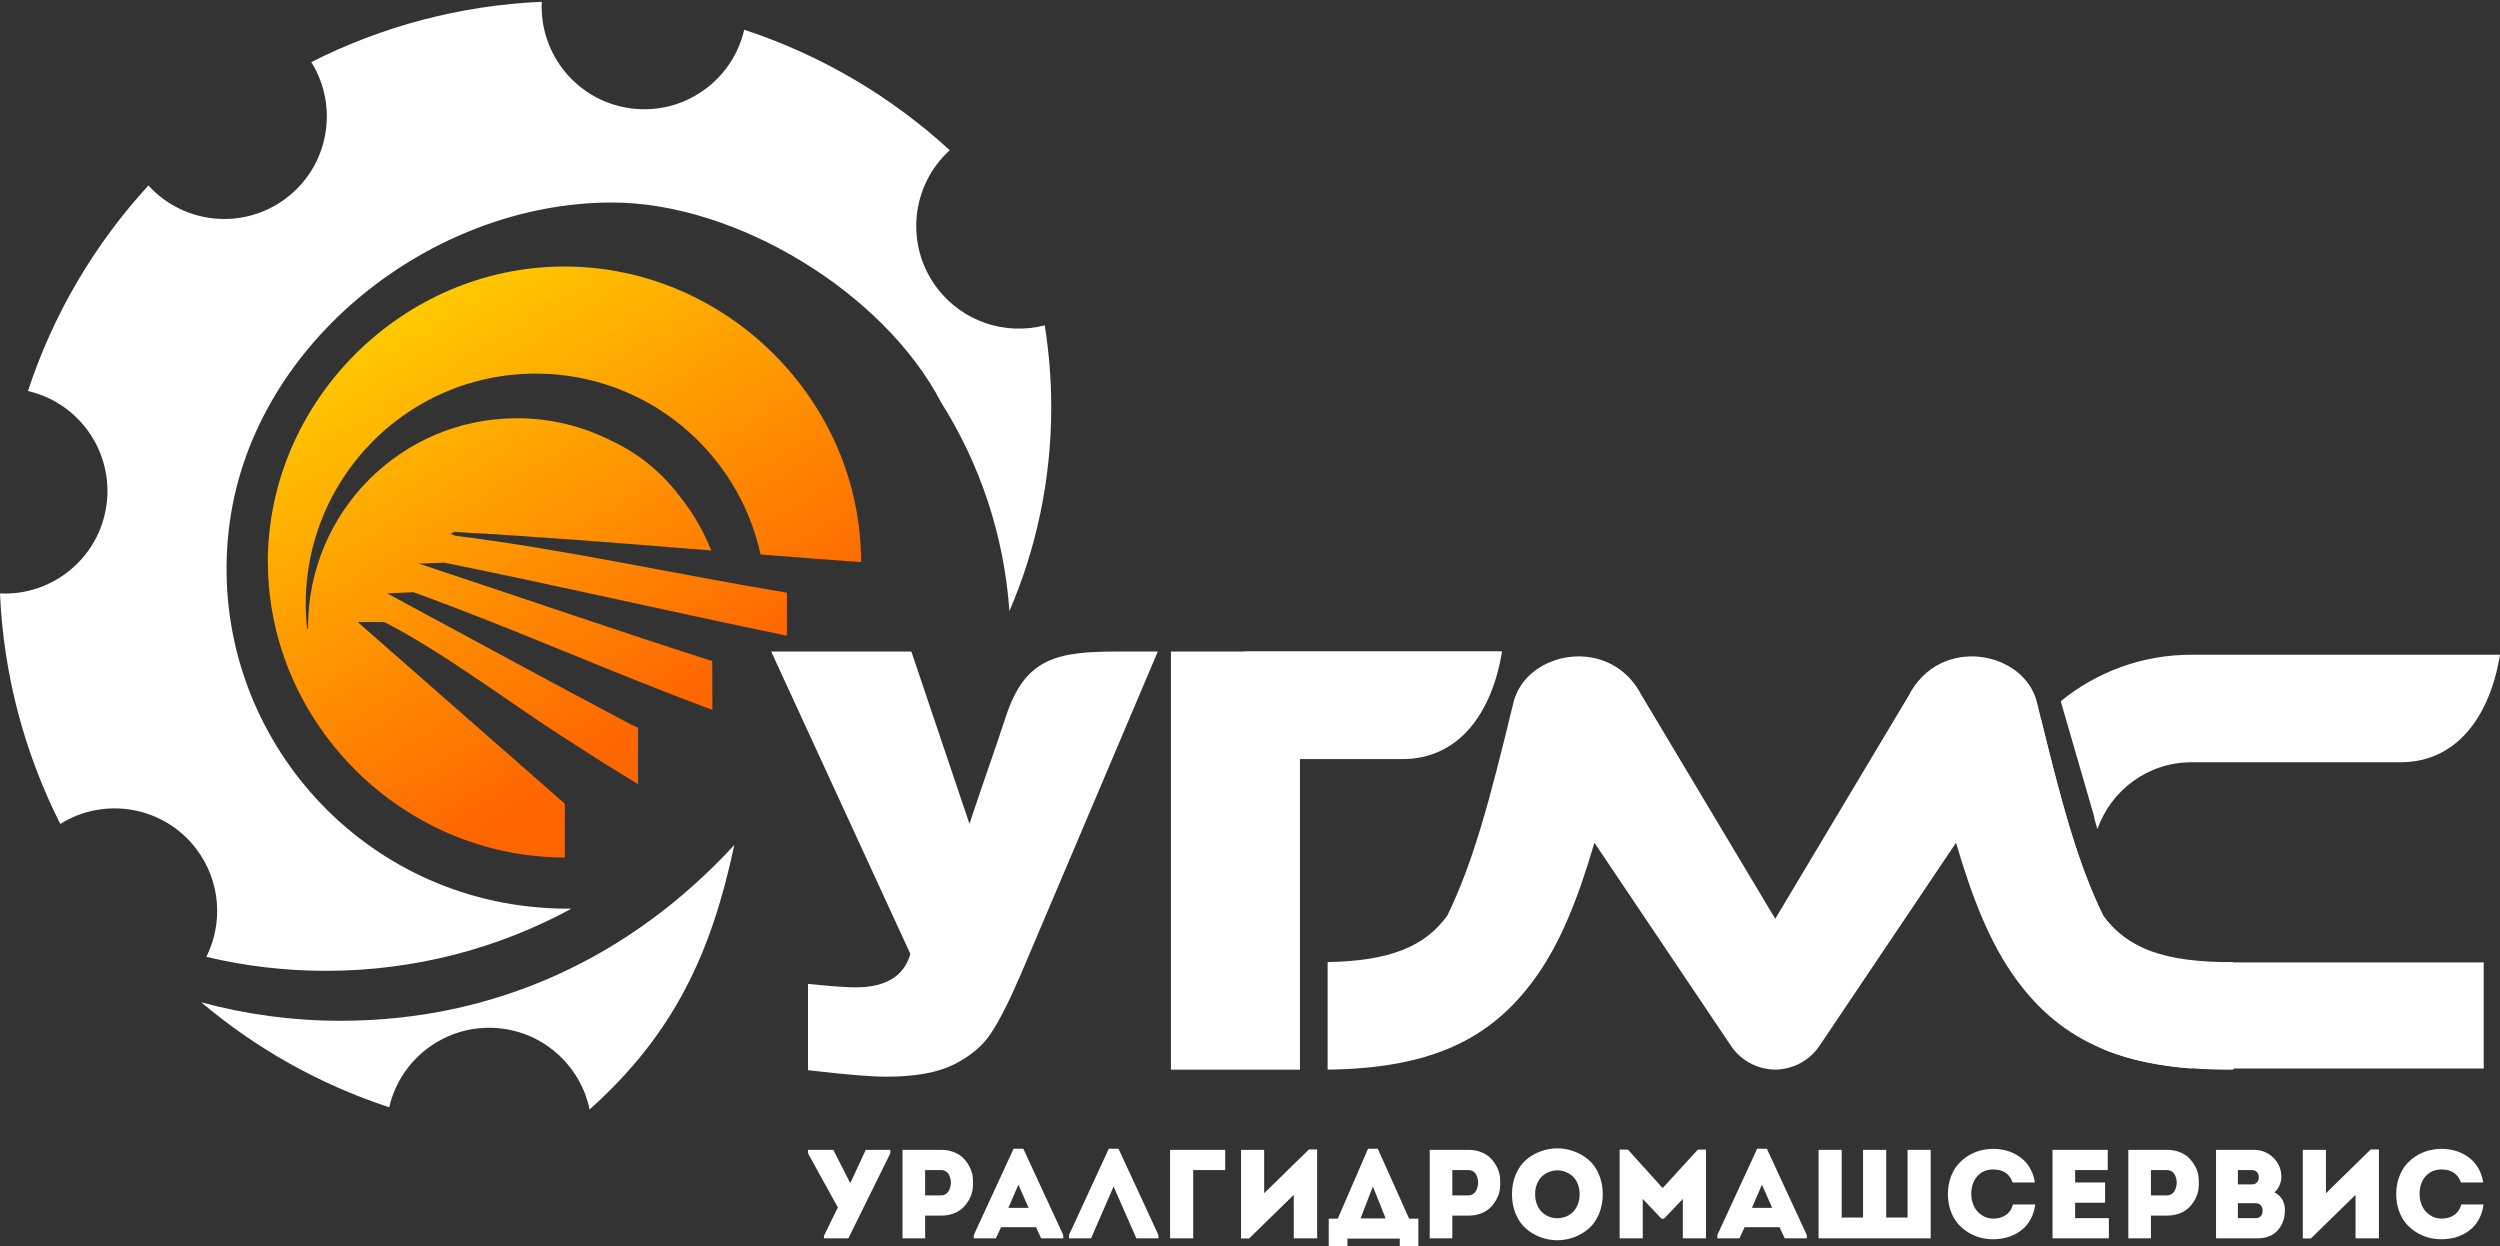
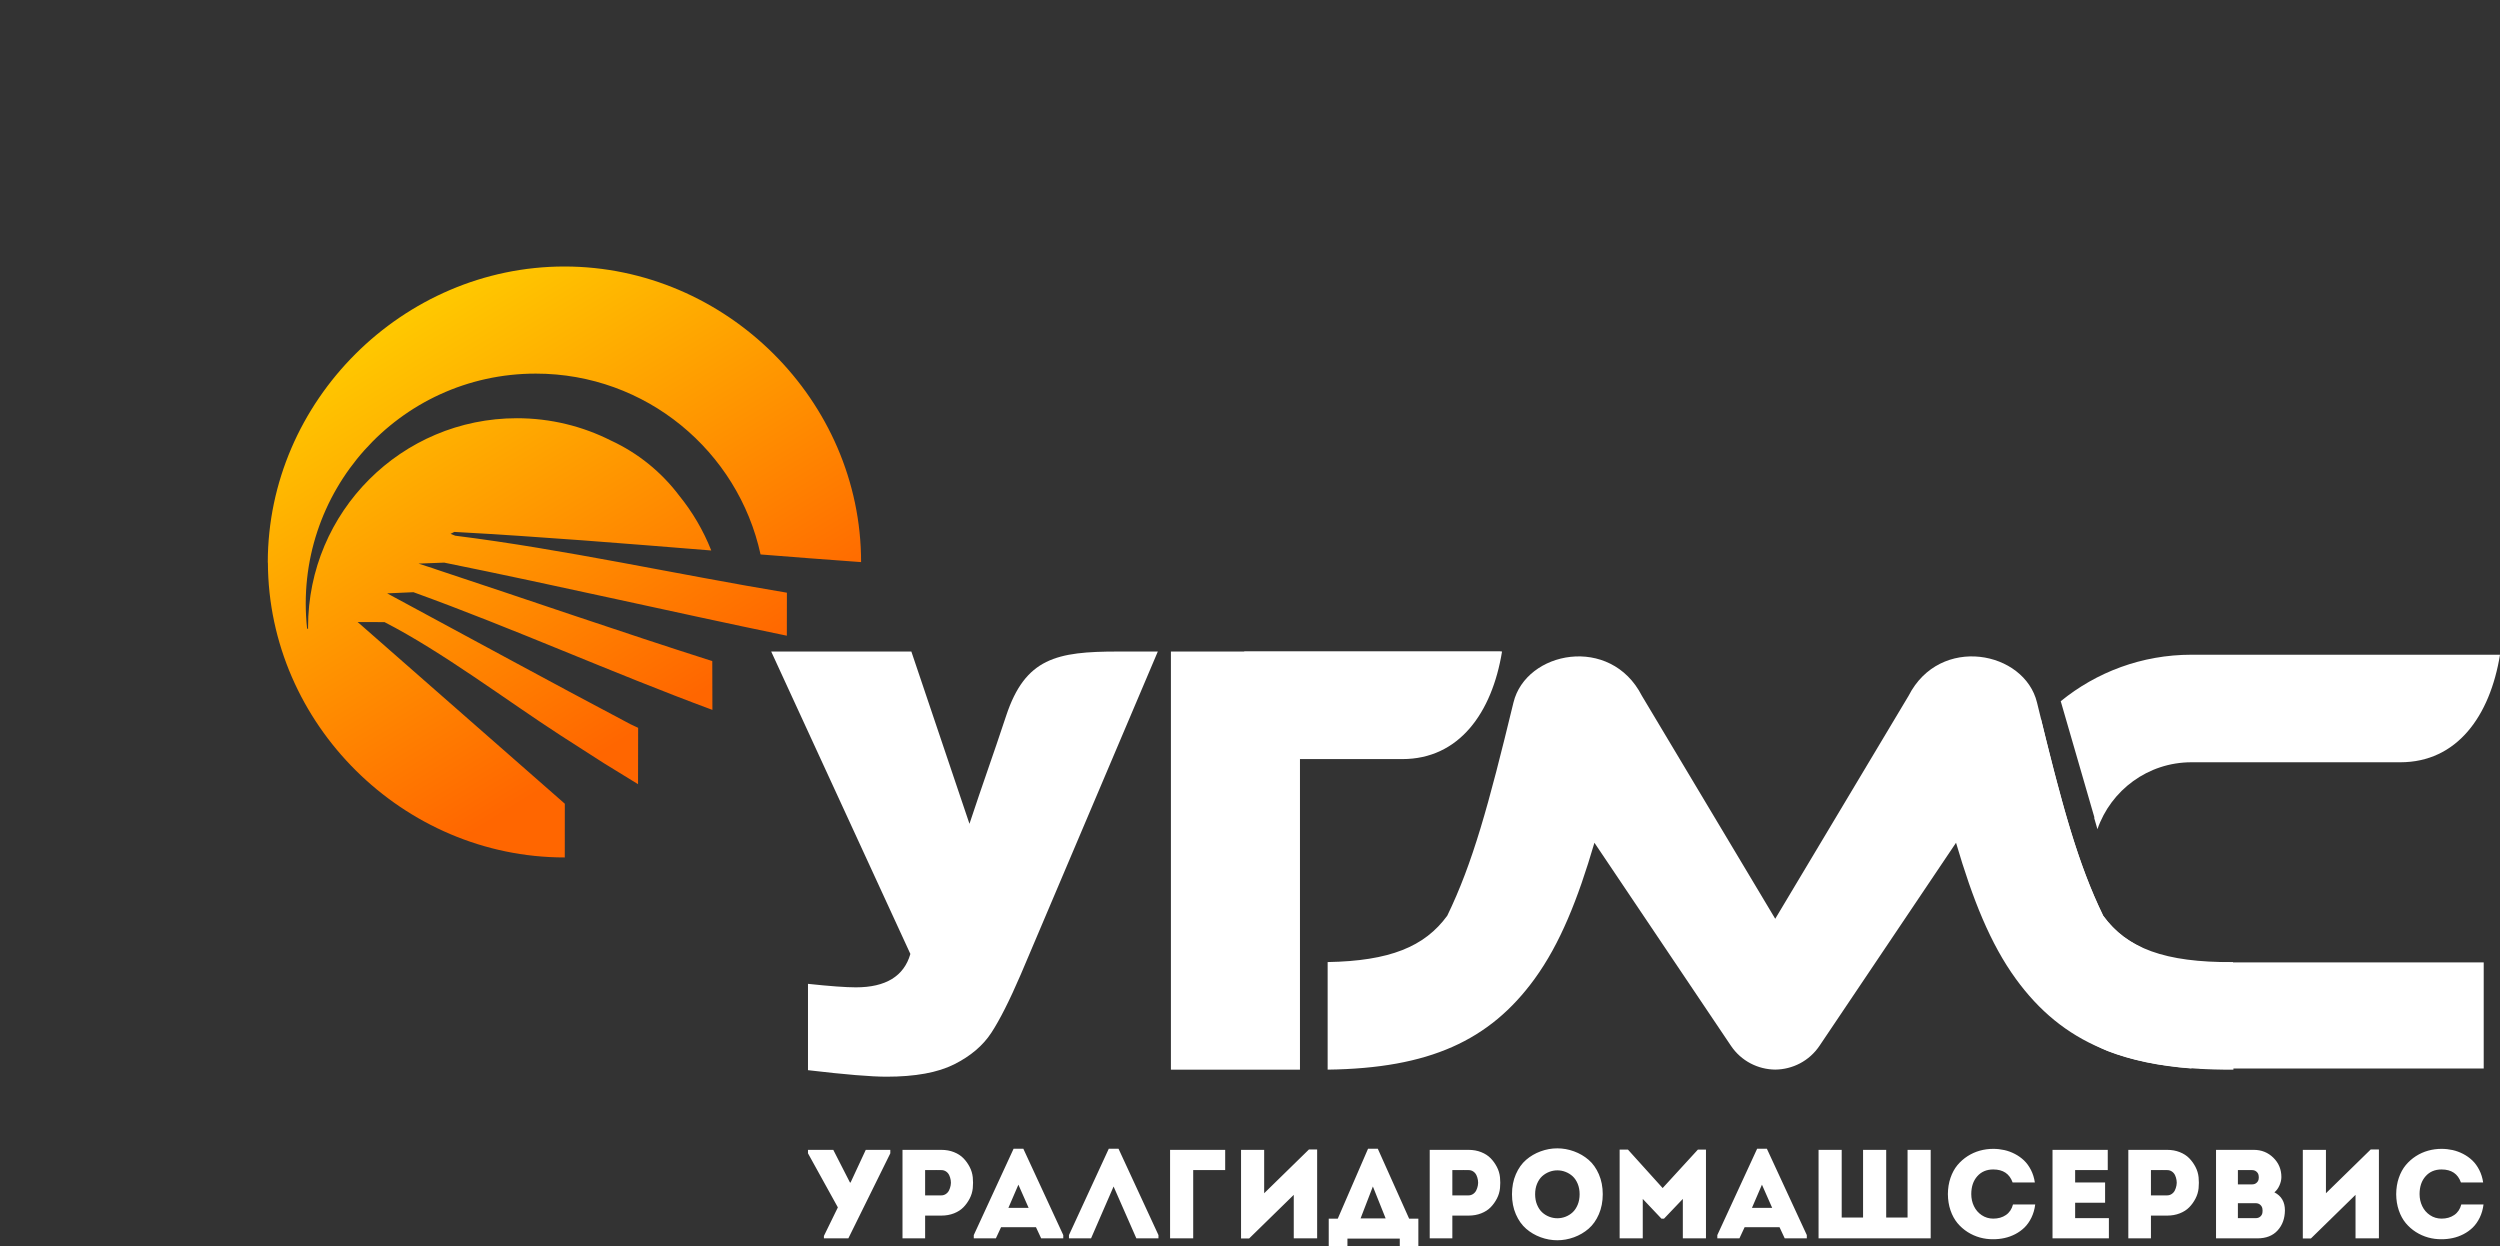
<svg xmlns="http://www.w3.org/2000/svg" xml:space="preserve" width="43.349mm" height="21.612mm" version="1.1" style="shape-rendering:geometricPrecision; text-rendering:geometricPrecision; image-rendering:optimizeQuality; fill-rule:evenodd; clip-rule:evenodd" viewBox="0 0 4334.92 2161.2">
  <rect x="0" y="0" width="4334.92" height="2161.2" fill="#333333" stroke="none" />
  <defs>
    <style type="text/css"> .fil1 {fill:white} .fil0 {fill:white;fill-rule:nonzero} .fil2 {fill:url(#id0)} </style>
    <linearGradient id="id0" gradientUnits="userSpaceOnUse" x1="1215.01" y1="1200.14" x2="543.01" y2="110.15">
      <stop offset="0" style="stop-opacity:1; stop-color:#FF6600" />
      <stop offset="1" style="stop-opacity:1; stop-color:yellow" />
    </linearGradient>
  </defs>
  <g id="Слой_x0020_1">
    <g id="_1643873006576">
      <path class="fil0" d="M1337.23 1129.74l243.03 0 100.76 298.73c23.58,-71.34 39.98,-115.87 63.56,-187.21 33.18,-100.42 87.96,-111.52 193.67,-111.52l69.36 0 -237.64 560c-19.41,45.07 -36.46,78.82 -50.97,100.94 -14.51,22.28 -35.95,40.5 -64.47,54.84 -28.53,14.35 -67.68,21.44 -117.47,21.44 -26.33,0 -71.73,-3.71 -136.04,-11.31l0 -149.7c37.98,4.05 65.66,6.07 83.04,6.07 51.81,0 83.38,-19.24 94.51,-57.89l-241.34 -524.39z" />
      <polygon class="fil0" points="2236.54,1209.37 2254.1,1307.97 2254.1,1854.8 2030.32,1854.8 2030.32,1129.74 2604.48,1129.74 " />
      <path class="fil0" d="M3539.16 1247.54c-60.88,64.33 -98.22,151.16 -98.22,246.72 0,146.11 87.3,271.82 212.58,327.85 42,16.35 90.18,26.37 146.42,30.64l0 -185.99c-33.68,0 -65.09,-9.67 -91.64,-26.35 -25.32,-12.73 -45.23,-30.02 -61.41,-52.28 -41.64,-85.9 -68.34,-179.4 -107.73,-340.59z" />
      <path class="fil0" d="M4334.92 1135.26c-17.38,106.57 -74.66,186.48 -172.86,186.48l-362.12 0 -0.02 0c-75.49,0.01 -139.65,48.51 -163.03,116.05l-5.74 -19.82 0.54 -0.38 -58.44 -201.72c61.81,-50.39 140.72,-80.61 226.67,-80.61l0.02 0 534.98 0z" />
      <path class="fil0" d="M2604.48 1129.74c-17.37,106.57 -74.66,186.48 -172.85,186.48l-274.13 0 0 -186.48 446.98 0z" />
      <polygon class="fil0" points="3935.25,1668.76 3935.25,1668.76 4306.67,1668.76 4306.67,1852.75 3814.19,1852.75 3814.19,1668.76 " />
      <path class="fil0" d="M2302.11 1668.19c107.33,-1.86 168.22,-26.55 207.41,-80.43 44.07,-90.92 71.4,-190.35 114.76,-369.54 21.65,-89.5 168.41,-117.97 222.66,-11.82l231.26 386.75 231.27 -386.75c54.24,-106.15 201.01,-77.68 222.66,11.82 43.35,179.19 70.69,278.62 114.76,369.54 41.29,56.77 106.67,81.14 225.09,80.54l0.72 186.48c-186.9,0.94 -296.69,-46.64 -377.19,-157.32 -44.15,-60.72 -75.01,-137.88 -103.8,-236.16l-236.67 351.97c-17.84,26.63 -47.03,41.11 -76.84,41.36 -29.8,-0.25 -58.99,-14.73 -76.83,-41.36l-236.67 -351.97c-28.79,98.28 -59.65,175.44 -103.8,236.16 -77.82,107 -183.03,155.02 -358.79,157.25l0 -186.52z" />
-       <path class="fil1" d="M902.02 1570.01c-322.66,-44.51 -548.14,-342.19 -503.59,-664.86 43.36,-314.35 352.25,-554 662.77,-554 215.35,0 471.43,156.01 570.64,346.56 66.95,106.11 109.14,229.4 118.46,361.78 46.65,-108.31 72.5,-227.69 72.5,-353.12 0,-48.42 -3.84,-95.93 -11.26,-142.25 -67.5,17.59 -141.99,-5.68 -186.73,-64.75 -56.04,-73.98 -45.38,-177.67 22.03,-238.89 -100.78,-92.43 -221.48,-164.59 -356.42,-208.9 -11.49,50.06 -43.6,91 -85.93,114.91 -32.73,18.49 -71.58,26.81 -111.7,21.26 -91.99,-12.69 -157.76,-93.63 -153.34,-184.63 -141.92,6.08 -277.67,42.86 -399.7,104.55 48.31,77.2 30.49,179.9 -43.5,235.94 -73.98,56.05 -177.65,45.37 -238.89,-22.01 -92.44,100.76 -164.62,221.46 -208.91,356.42 88.78,20.39 148.87,105.63 136.16,197.61 -12.68,92.01 -93.62,157.78 -184.61,153.36 6.09,141.9 42.87,277.65 104.55,399.7 77.21,-48.31 179.88,-30.49 235.92,43.5 42.24,55.76 46.59,128.39 17.32,187 66.55,15.82 135.97,24.19 207.36,24.19 154.18,0 299.22,-39.05 425.79,-107.81 -29.3,0.37 -59,-1.43 -88.92,-5.56zm-311.67 200.01c-83.56,0 -164.51,-11.17 -241.43,-32.1 94.29,79.62 204.34,142.17 325.97,182.09 20.38,-88.82 105.65,-148.9 197.64,-136.19 76.55,10.55 134.98,68.37 149.86,139.95 146.67,-131.43 211.22,-271.4 250.86,-458.57 -179.47,195 -414.82,304.82 -682.9,304.82z" />
      <path class="fil0" d="M1401.02 1999.82l0 -6 43.87 0 28.9 56.59 1.1 0 26.31 -56.59 42.58 0 0 6 -72.76 147.44 -42.38 0 0 -4.16 24.19 -49.54 -51.81 -93.74zm163.89 147.44l0 -153.44 67.47 0c7.92,0 15.19,1.32 21.81,3.96 6.57,2.61 12.01,6.13 16.29,10.51 4.31,4.39 7.92,9.42 10.88,15.12 2.96,5.7 4.76,11.69 5.42,18.02 0.61,6.28 0.61,12.6 0,18.88 -0.66,6.32 -2.46,12.32 -5.42,18.02 -2.96,5.7 -6.57,10.73 -10.88,15.12 -4.28,4.38 -9.72,7.85 -16.29,10.45 -6.62,2.59 -13.89,3.91 -21.81,3.91l-28.24 0 0 39.45 -39.23 0zm39.23 -74.52l28.05 0c2.93,0 5.56,-0.81 7.96,-2.42 2.38,-1.61 4.2,-3.69 5.44,-6.24 1.29,-2.57 2.2,-5.42 2.79,-8.51 0.62,-3.11 0.65,-6.22 0.11,-9.36 -0.51,-3.15 -1.4,-5.98 -2.6,-8.55 -1.24,-2.56 -3.02,-4.68 -5.41,-6.31 -2.4,-1.65 -5.14,-2.46 -8.29,-2.46 -2.74,-0.06 -5.66,-0.11 -8.84,-0.11 -3.17,0 -6.68,0.05 -10.48,0.07 -3.84,0.04 -6.73,0.04 -8.73,0.04l0 43.85zm84.36 74.52l0 -5.66 69.04 -149.74 16.88 0 69.26 149.74 0 5.66 -38.32 0 -8.99 -19.3 -60.57 0 -8.99 19.3 -38.31 0zm60.02 -52.83l35.1 0 -17.75 -40.25 -17.35 40.25zm105.03 52.83l0 -5.66 69.05 -149.74 16.88 0 69.26 149.74 0 5.66 -38.32 0 -39.49 -89.91 -39.06 89.91 -38.32 0zm175.33 0l0 -153.44 95.56 0 0 35.07 -55.46 0 0 118.37 -40.1 0zm123.06 0.22l0 -153.66 40.1 0 0 75.22 77.6 -75.87 14.25 0 0 154.09 -40.54 0 0 -75.44 -77.39 75.66 -14.02 0zm152.05 16.87l0 -51.18 15.64 0 52.53 -121.31 16.92 0 54.36 121.31 15.96 0 0 51.18 -32.22 0 0 -16.65 -90.75 0 0 16.65 -32.44 0zm55.24 -51.73l43.43 0 -22.13 -55.33 -21.3 55.33zm119.87 34.64l0 -153.44 67.47 0c7.92,0 15.19,1.32 21.8,3.96 6.58,2.61 12.02,6.13 16.3,10.51 4.31,4.39 7.92,9.42 10.88,15.12 2.96,5.7 4.76,11.69 5.42,18.02 0.61,6.28 0.61,12.6 0,18.88 -0.66,6.32 -2.46,12.32 -5.42,18.02 -2.96,5.7 -6.57,10.73 -10.88,15.12 -4.28,4.38 -9.72,7.85 -16.3,10.45 -6.61,2.59 -13.88,3.91 -21.8,3.91l-28.24 0 0 39.45 -39.23 0zm39.23 -74.52l28.05 0c2.93,0 5.56,-0.81 7.96,-2.42 2.37,-1.61 4.2,-3.69 5.44,-6.24 1.29,-2.57 2.2,-5.42 2.79,-8.51 0.62,-3.11 0.65,-6.22 0.1,-9.36 -0.5,-3.15 -1.39,-5.98 -2.59,-8.55 -1.24,-2.56 -3.02,-4.68 -5.41,-6.31 -2.4,-1.65 -5.14,-2.46 -8.29,-2.46 -2.74,-0.06 -5.66,-0.11 -8.84,-0.11 -3.18,0 -6.68,0.05 -10.48,0.07 -3.84,0.04 -6.73,0.04 -8.73,0.04l0 43.85zm103.42 -2.02c0,-12.78 2.23,-24.29 6.72,-34.63 4.5,-10.33 10.42,-18.66 17.8,-25.02 7.33,-6.33 15.75,-11.25 25.17,-14.69 9.42,-3.47 19.06,-5.19 28.9,-5.19 9.83,0 19.47,1.72 28.93,5.19 9.47,3.44 17.89,8.36 25.28,14.69 7.38,6.36 13.33,14.69 17.83,25.02 4.48,10.34 6.76,21.85 6.76,34.63 0,12.83 -2.28,24.45 -6.76,34.78 -4.5,10.34 -10.45,18.71 -17.83,25.1 -7.39,6.36 -15.81,11.29 -25.28,14.76 -9.46,3.47 -19.1,5.19 -28.93,5.19 -9.84,0 -19.48,-1.72 -28.9,-5.19 -9.42,-3.47 -17.84,-8.4 -25.17,-14.76 -7.38,-6.39 -13.3,-14.76 -17.8,-25.1 -4.49,-10.33 -6.72,-21.95 -6.72,-34.78zm40.12 0c0,6.69 1.09,12.75 3.32,18.16 2.23,5.4 5.15,9.79 8.73,13.15 3.62,3.37 7.75,5.92 12.36,7.72 4.63,1.78 9.34,2.65 14.16,2.65 4.83,0 9.54,-0.87 14.17,-2.65 4.61,-1.8 8.74,-4.35 12.36,-7.72 3.57,-3.36 6.5,-7.75 8.73,-13.15 2.23,-5.41 3.32,-11.47 3.32,-18.16 0,-6.64 -1.09,-12.63 -3.32,-18.04 -2.23,-5.38 -5.16,-9.73 -8.73,-13.04 -3.62,-3.29 -7.75,-5.85 -12.36,-7.64 -4.63,-1.8 -9.34,-2.67 -14.17,-2.67 -4.82,0 -9.53,0.87 -14.16,2.67 -4.61,1.79 -8.74,4.35 -12.36,7.64 -3.58,3.31 -6.5,7.66 -8.73,13.04 -2.23,5.41 -3.32,11.4 -3.32,18.04zm146.54 76.54l0 -153.88 14.42 0 60.17 66.67 61.08 -66.67 14.03 0 0 153.88 -40.11 0 0 -68.39 -32.67 34.27 -4.38 0 -32.44 -34.27 0 68.39 -40.1 0zm169.39 0l0 -5.66 69.04 -149.74 16.88 0 69.26 149.74 0 5.66 -38.31 0 -8.99 -19.3 -60.57 0 -8.99 19.3 -38.32 0zm60.03 -52.83l35.1 0 -17.76 -40.25 -17.34 40.25zm115.51 52.83l0 -153.44 40.11 0 0 117.28 37.05 0 0 -117.28 40.11 0 0 117.28 37.05 0 0 -117.28 40.1 0 0 153.44 -194.42 0zm224.23 -76.72c0.08,-10.12 1.58,-19.5 4.54,-28.16 2.96,-8.63 6.97,-15.97 11.97,-22.04 5.05,-6.06 10.93,-11.29 17.62,-15.6 6.73,-4.31 13.84,-7.48 21.37,-9.57 7.53,-2.07 15.23,-3.1 23.16,-3.1 6.5,0 12.9,0.7 19.14,2.08 6.29,1.39 12.38,3.63 18.3,6.69 5.92,3.07 11.23,6.84 15.9,11.28 4.68,4.46 8.69,9.98 12.06,16.56 3.35,6.54 5.59,13.77 6.75,21.69l-38.54 0c-5.29,-15.04 -16.47,-22.57 -33.61,-22.57 -11.47,0 -20.72,3.9 -27.66,11.76 -6.97,7.85 -10.44,18.16 -10.44,30.91 0,7.56 1.54,14.58 4.61,20.96 3.06,6.44 7.52,11.62 13.44,15.6 5.88,3.96 12.56,5.96 20.05,6.03 8.55,0 15.9,-2.07 21.99,-6.27 6.11,-4.2 10.2,-10.31 12.25,-18.28l38.54 0c-1.07,8.4 -3.25,16.01 -6.58,22.84 -3.32,6.84 -7.35,12.52 -12.05,17.13 -4.72,4.57 -10.05,8.4 -16.04,11.51 -6,3.11 -12.18,5.33 -18.53,6.72 -6.36,1.4 -12.86,2.09 -19.58,2.09 -7.93,0.07 -15.63,-0.91 -23.16,-3 -7.53,-2.09 -14.64,-5.26 -21.37,-9.53 -6.69,-4.28 -12.57,-9.47 -17.62,-15.53 -5,-6.07 -9.01,-13.41 -11.97,-22.03 -2.96,-8.66 -4.46,-18.05 -4.54,-28.17zm181.44 76.72l0 -153.44 95.78 0 0 35.07 -56.55 0 0 21.48 51.94 0 0 35.07 -51.94 0 0 26.75 58.53 0 0 35.07 -97.76 0zm131.44 0l0 -153.44 67.47 0c7.93,0 15.19,1.32 21.81,3.96 6.57,2.61 12.01,6.13 16.29,10.51 4.31,4.39 7.93,9.42 10.89,15.12 2.96,5.7 4.76,11.69 5.41,18.02 0.61,6.28 0.61,12.6 0,18.88 -0.65,6.32 -2.45,12.32 -5.41,18.02 -2.96,5.7 -6.58,10.73 -10.89,15.12 -4.28,4.38 -9.72,7.85 -16.29,10.45 -6.62,2.59 -13.88,3.91 -21.81,3.91l-28.24 0 0 39.45 -39.23 0zm39.23 -74.52l28.05 0c2.93,0 5.57,-0.81 7.97,-2.42 2.37,-1.61 4.2,-3.69 5.44,-6.24 1.28,-2.57 2.19,-5.42 2.78,-8.51 0.63,-3.11 0.65,-6.22 0.11,-9.36 -0.51,-3.15 -1.39,-5.98 -2.59,-8.55 -1.24,-2.56 -3.03,-4.68 -5.42,-6.31 -2.4,-1.65 -5.14,-2.46 -8.29,-2.46 -2.74,-0.06 -5.66,-0.11 -8.83,-0.11 -3.18,0 -6.69,0.05 -10.49,0.07 -3.83,0.04 -6.72,0.04 -8.73,0.04l0 43.85zm112.86 74.52l0 -153.44 65.6 0c13.27,0 24.52,4.53 33.8,13.62 9.28,9.11 13.92,20.25 13.92,33.51 0,4.72 -1.11,9.57 -3.33,14.54 -2.19,5 -5.11,8.98 -8.77,11.98 12.17,6.21 18.24,16.62 18.24,31.27 -0.15,14.07 -4.35,25.69 -12.69,34.81 -8.29,9.14 -19.93,13.71 -34.99,13.71l-71.78 0zm37.91 -35.07l31.24 0c3.03,0 5.51,-0.88 7.55,-2.66 2.06,-1.76 3.26,-3.92 3.7,-6.44 0.44,-2.52 0.41,-5.04 -0.04,-7.59 -0.46,-2.57 -1.75,-4.75 -3.79,-6.51 -2.09,-1.79 -4.61,-2.67 -7.6,-2.67l-31.06 0 0 25.87zm0 -58.53l24.74 0c2.91,0 5.41,-0.83 7.41,-2.55 2.05,-1.72 3.29,-3.77 3.77,-6.22 0.47,-2.4 0.43,-4.81 -0.08,-7.23 -0.47,-2.44 -1.75,-4.5 -3.8,-6.2 -2,-1.72 -4.52,-2.57 -7.52,-2.57l-24.52 0 0 24.77zm112.57 93.82l0 -153.66 40.1 0 0 75.22 77.6 -75.87 14.25 0 0 154.09 -40.55 0 0 -75.44 -77.38 75.66 -14.02 0zm161.91 -76.94c0.08,-10.12 1.58,-19.5 4.54,-28.16 2.96,-8.63 6.97,-15.97 11.97,-22.04 5.05,-6.06 10.92,-11.29 17.62,-15.6 6.72,-4.31 13.84,-7.48 21.37,-9.57 7.52,-2.07 15.23,-3.1 23.15,-3.1 6.51,0 12.9,0.7 19.15,2.08 6.28,1.39 12.38,3.63 18.3,6.69 5.92,3.07 11.22,6.84 15.9,11.28 4.68,4.46 8.69,9.98 12.05,16.56 3.36,6.54 5.59,13.77 6.75,21.69l-38.53 0c-5.29,-15.04 -16.48,-22.57 -33.62,-22.57 -11.47,0 -20.71,3.9 -27.65,11.76 -6.97,7.85 -10.45,18.16 -10.45,30.91 0,7.56 1.54,14.58 4.61,20.96 3.07,6.44 7.53,11.62 13.45,15.6 5.87,3.96 12.56,5.96 20.04,6.03 8.55,0 15.9,-2.07 22,-6.27 6.11,-4.2 10.2,-10.31 12.24,-18.28l38.54 0c-1.06,8.4 -3.24,16.01 -6.57,22.84 -3.33,6.84 -7.35,12.52 -12.06,17.13 -4.72,4.57 -10.05,8.4 -16.03,11.51 -6,3.11 -12.18,5.33 -18.54,6.72 -6.35,1.4 -12.85,2.09 -19.58,2.09 -7.92,0.07 -15.63,-0.91 -23.15,-3 -7.53,-2.09 -14.65,-5.26 -21.37,-9.53 -6.7,-4.28 -12.57,-9.47 -17.62,-15.53 -5,-6.07 -9.01,-13.41 -11.97,-22.03 -2.96,-8.66 -4.46,-18.05 -4.54,-28.17z" />
      <path class="fil2" d="M1487.18 974.23c-56.04,-4 -112.19,-8.36 -168.39,-12.83 -39.09,-179.3 -198.72,-313.57 -389.73,-313.57 -238.16,0 -422.05,206.69 -396.55,442.36l1.69 0c-0.01,-0.95 -0.04,-1.89 -0.04,-2.84 0,-200.01 162.15,-362.16 362.15,-362.16 58.64,0 114.02,13.96 163.01,38.69 46.94,21.66 87.57,54.67 118.38,95.5 23.09,28.47 41.94,60.5 55.61,95.15 -148.62,-12.03 -297.44,-24.14 -445.53,-32.21l-6.52 3.35 8.2 3.24c187.64,23.41 385.52,67.33 575,98.8l-0.11 74.58c-198.32,-40.99 -395.67,-86.54 -594.16,-126.73l-44.49 1.71 24.3 7.88 7.89 2.73c159.2,52.61 317.35,107.49 477.17,158.43l0.22 84.63c-174.49,-64.62 -344.38,-141.1 -518.41,-204.08l-45.53 2.01c140.43,75.65 280.67,152.3 421.67,226.8l13.5 6.36 -0.18 97.72 -59.65 -36.66 -74.68 -47.95c-93.83,-60.8 -205.12,-145.01 -305.25,-196.4l-46.58 -0.17 359.2 315.05 -0.06 93.09 0.06 0.06 -0.06 0 0 0 -0.4 0.01c-279.77,0 -513.53,-231.45 -514.38,-511.05l-0.21 -0.24c0,-280.27 234.13,-513.38 514.4,-513.38 280.27,0 514.39,232.27 514.39,512.54 -1.95,-0.04 -3.92,-0.21 -5.93,-0.42z" />
    </g>
  </g>
</svg>